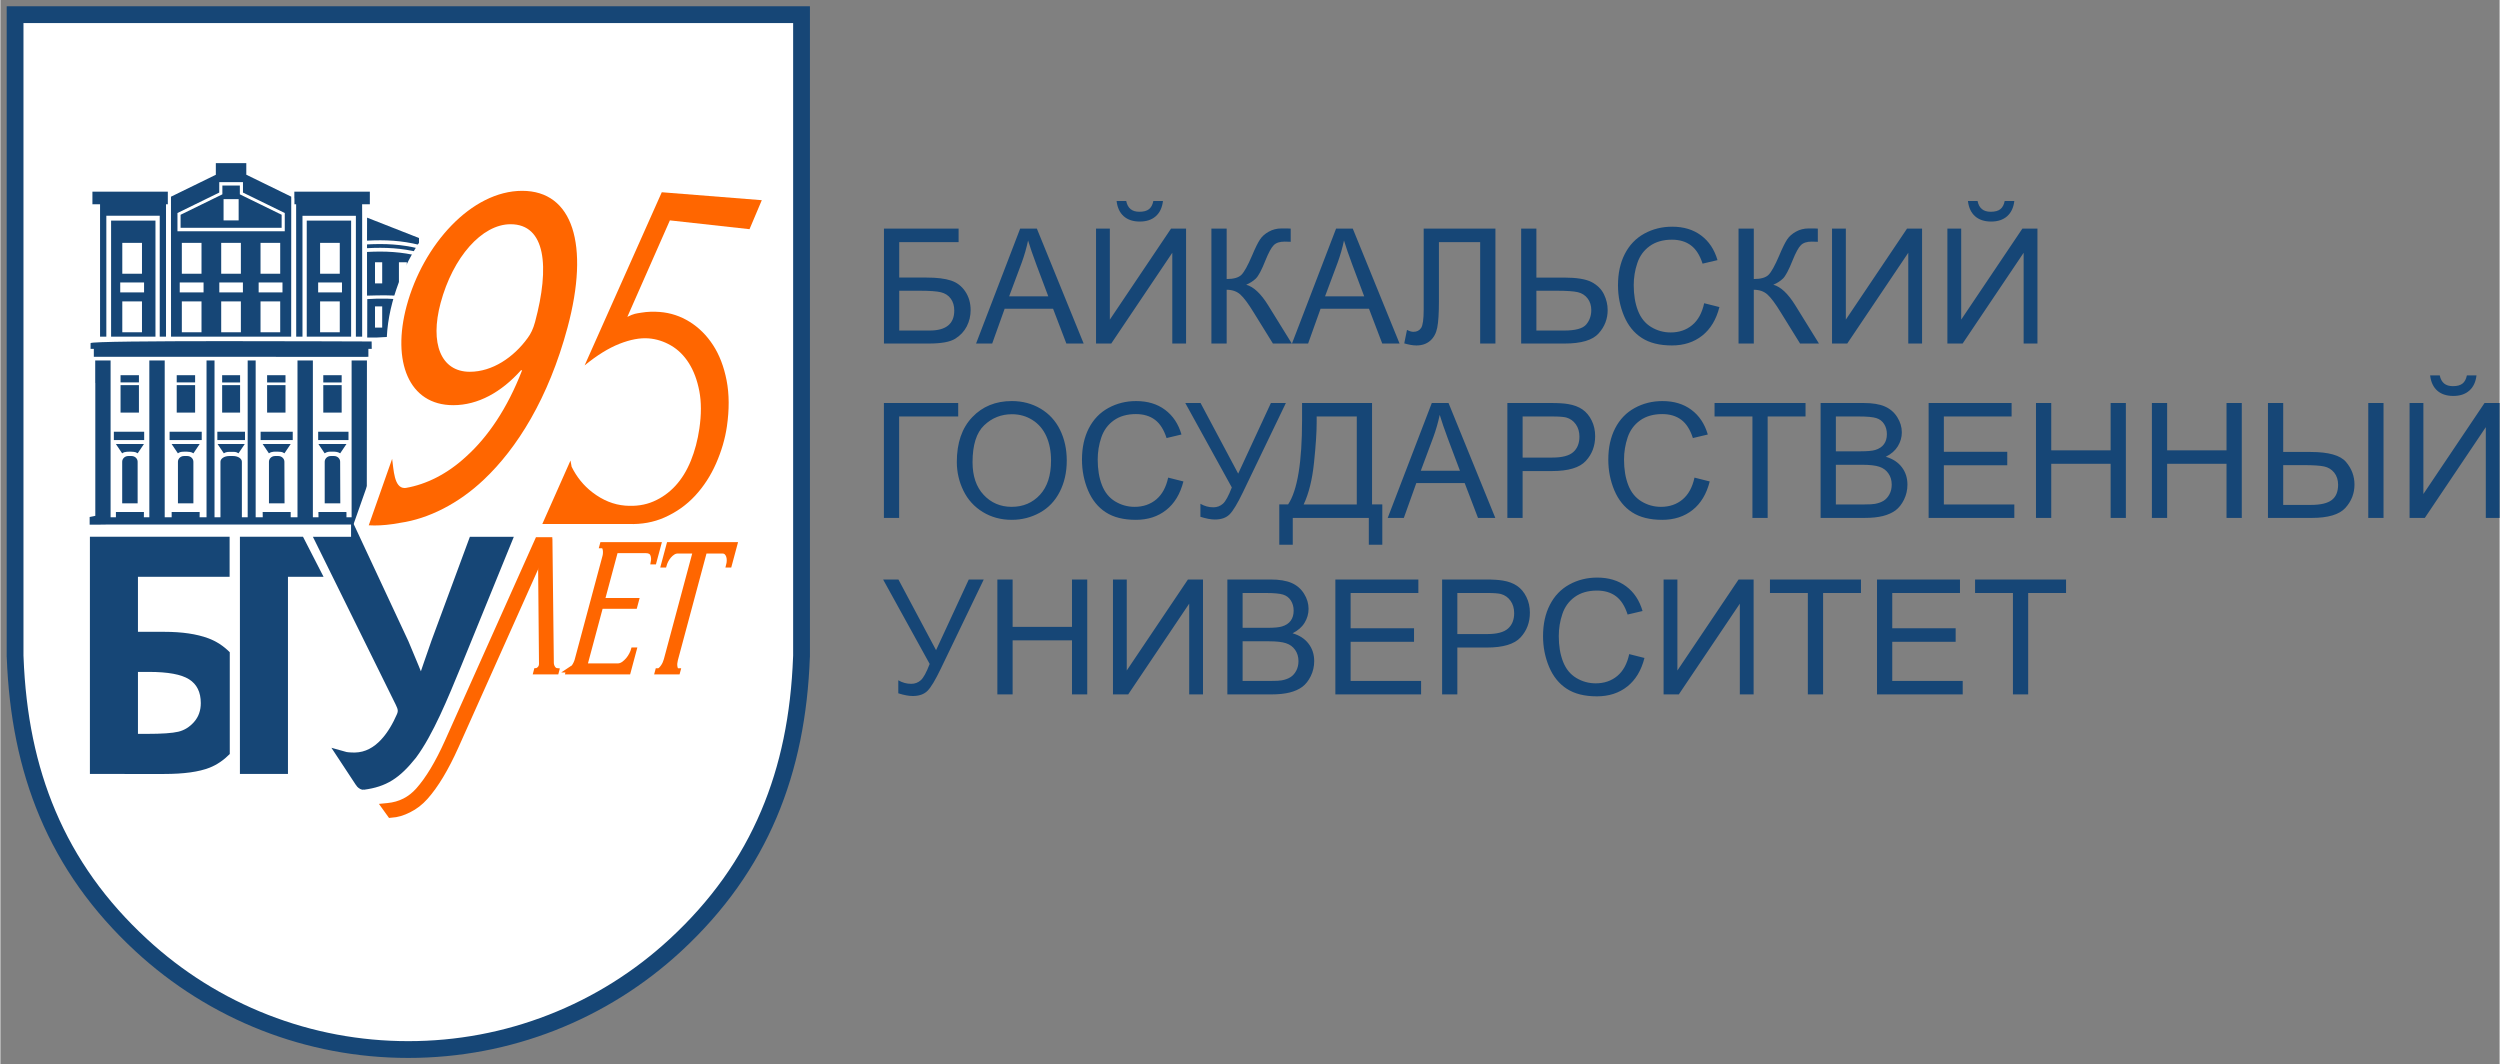
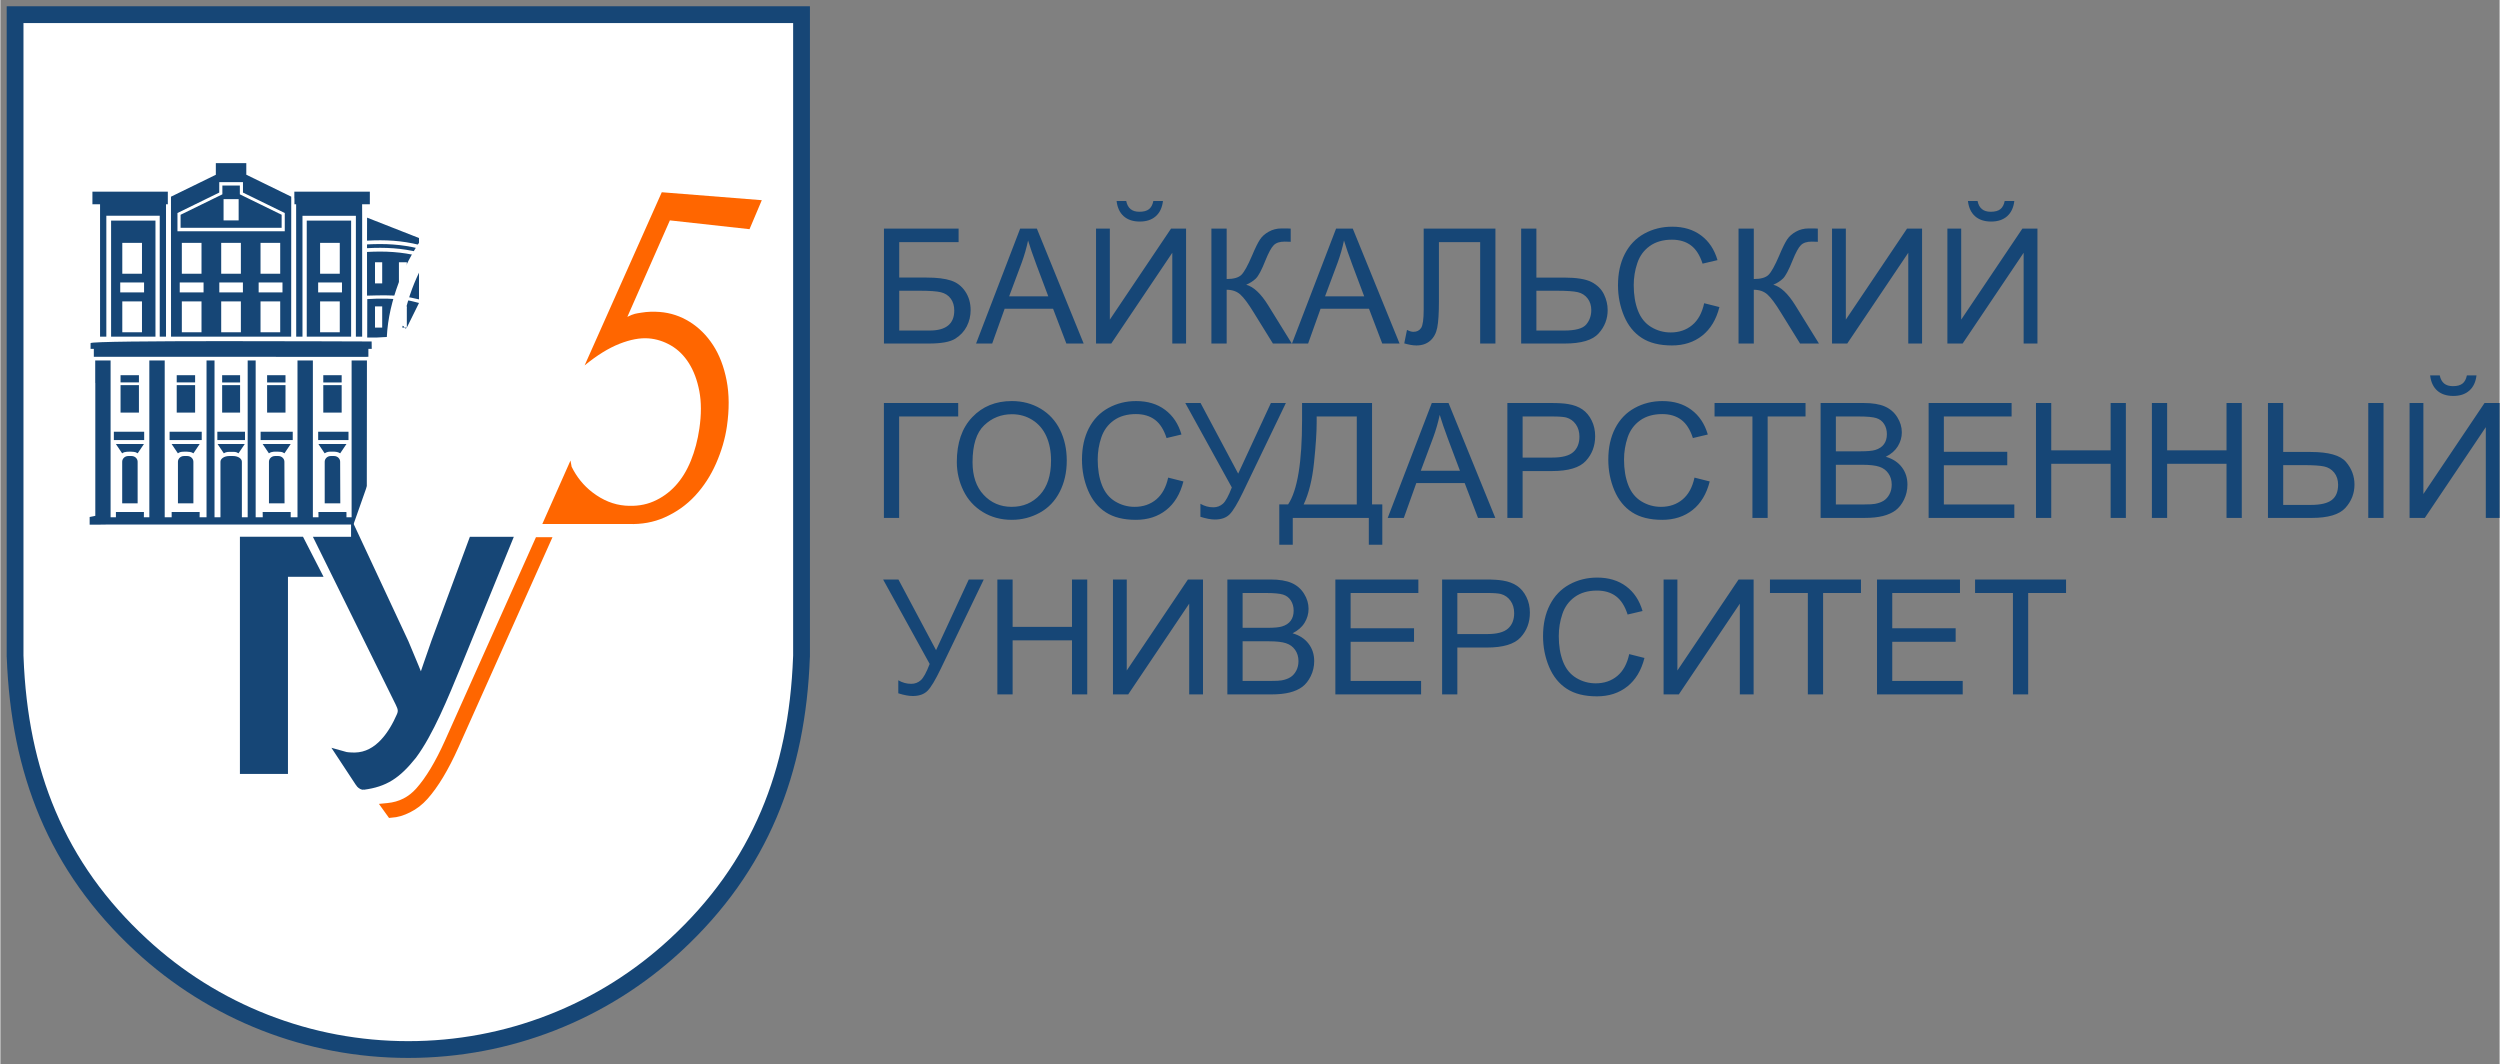
<svg xmlns="http://www.w3.org/2000/svg" viewBox="0 0 1190.63 507" width="1191" height="507">
  <rect x="0" y="0" width="1190.63" height="507" fill="#808080" stroke="none" />
  <defs>
    <style>.cls-1,.cls-2{fill:#fff;}.cls-3,.cls-4{fill:#164676;}.cls-5{stroke-width:2px;}.cls-5,.cls-6,.cls-7{stroke-miterlimit:10;}.cls-5,.cls-7{stroke:#ff6600;}.cls-5,.cls-7,.cls-8{fill:#ff6600;}.cls-4,.cls-2{fill-rule:evenodd;}.cls-6{fill:#164676;stroke:#164676;stroke-width:5px;}.cls-7{stroke-width:3px;}.cls-9{fill:#164676;}</style>
  </defs>
  <g id="contur">
    <g id="contur-2">
      <path class="cls-2" d="M194.328,500c-23.542,0-46.522-4.313-68.305-12.819-21.813-8.52-41.631-20.931-58.904-36.889-20.043-18.524-34.628-38.954-44.586-62.456-9.384-22.154-14.456-46.62-15.505-74.793l-.006-.173-.021-.17V7H381.665V312.669l-.021,.17-.006,.173c-1.05,28.204-6.121,52.672-15.504,74.803-9.968,23.533-24.552,43.969-44.586,62.477-17.274,15.959-37.092,28.369-58.904,36.889-21.783,8.506-44.768,12.819-68.316,12.819Z" />
      <path class="cls-3" d="M377.666,11V312.42l-.012,.096-.013,.347c-1.031,27.712-6,51.718-15.191,73.393-9.741,22.998-24.008,42.983-43.617,61.098-16.903,15.617-36.298,27.762-57.645,36.1-21.318,8.325-43.814,12.546-66.861,12.546s-45.532-4.221-66.85-12.546c-21.347-8.338-40.742-20.484-57.644-36.099-19.619-18.132-33.886-38.112-43.618-61.079-9.192-21.7-14.16-45.703-15.191-73.383l-.013-.349-.012-.096V11H377.666m8-8H3V312.947l.03,.244c1.027,27.591,5.957,52.925,15.819,76.206,9.912,23.392,24.755,44.609,45.555,63.833,17.364,16.042,37.727,28.913,60.163,37.676,21.634,8.448,45.168,13.094,69.76,13.094s48.137-4.646,69.771-13.094c22.437-8.763,42.8-21.634,60.164-37.676,20.81-19.224,35.643-40.451,45.555-63.854,9.871-23.281,14.792-48.625,15.819-76.216l.03-.244V3h0Z" />
    </g>
  </g>
  <g id="logo">
    <g>
      <path id="building" class="cls-4" d="M103.358,205.664v3.975h13.173v-3.975h-13.173Zm71.189,42.428l-1.958,1.846v-.029h-2.924l.01-.013H50.15l.011,.013h-2.397v.029h-5.241v-3.649l2.697-.551v-63.295h-.045v-10.724h7.329v74.7h2.531v-2.488h13.344c0,.841-.014,1.662-.028,2.488h2.604v-74.7h7.328v74.7h3.313l-.003-2.488h13.343c0,.84-.013,1.662-.026,2.488h3.298v-74.69h3.806v74.69h2.828v-26.449c0-1.496,1.871-2.72,4.158-2.72h1.889c2.286,0,4.157,1.224,4.157,2.72v26.449h2.766v-74.69h3.805v74.69h3.37c-.018-.825-.035-1.645-.035-2.488h13.343v.455h.011v2.033h3.236v-74.7h7.328v74.7h2.677c-.018-.825-.037-1.643-.037-2.488h13.343v.455h.016v2.033h2.452v-74.7h7.303m-9.759,39.809l-2.987,4.437-.078-.051-.005-.002-.002-.003h-.003s-.004-.004-.004-.004l-.003-.003c-1.055-.689-2.407-.739-3.652-.744-1.508-.005-2.402,.005-3.55,.744l-.002,.003-.004,.003h-.002s-.001,0-.001,0l-.003,.003-.003,.002-.08,.051-2.986-4.437h13.367Zm-26.558,0l-2.988,4.437-.079-.051-.004-.002-.002-.003h-.004s-.004-.004-.004-.004l-.003-.003c-.067-.043-.644-.348-.638-.36-.548-.258-1.333-.333-2.121-.351-1.662-.037-3.081-.171-4.442,.711l-.004,.003-.003,.003h-.002s0,0,0,0l-.003,.003-.005,.002-.079,.051-2.986-4.437h13.368Zm-43.361,0l-2.987,4.437-.079-.051-.003-.002-.003-.003h-.004s-.003-.004-.003-.004l-.004-.003c-.513-.332-.946-.491-1.572-.593-.916-.149-2.183-.188-3.247-.114-1.115,.077-1.552,.168-2.383,.707l-.002,.003-.003,.003h-.003s0,0,0,0l-.004,.003-.003,.002-.08,.051-2.986-4.437h13.367Zm-26.558,0l-2.987,4.437-.08-.051-.004-.002-.002-.003h-.004s-.003-.004-.003-.004l-.004-.003c-.605-.392-.987-.531-1.749-.632-.979-.13-2.296-.147-3.347-.044-.916,.088-1.391,.212-2.105,.676l-.003,.003-.003,.003h-.002s-.002,0-.002,0l-.003,.003-.003,.002-.08,.051-2.986-4.437h13.367Zm48.032,0l-2.987,4.437-.08-.051-.003-.002-.003-.003h-.004s-.003-.004-.003-.004l-.003-.003c-1.143-.742-1.794-.633-3.311-.633-1.298,0-2.394-.076-3.476,.633l-.003,.003-.004,.003h-.002s-.001,0-.001,0l-.003,.003-.004,.002-.08,.051-2.986-4.437h12.954Zm-51.038,28.269v-19.827c0-1.496-1.296-2.72-2.88-2.72h-1.596c-1.584,0-2.881,1.224-2.881,2.72v19.827h7.357Zm26.559,0h.006c0-6.609-.006-13.223-.006-19.827,0-1.496-1.296-2.72-2.881-2.72h-1.595c-1.584,0-2.881,1.224-2.881,2.72v19.827h7.357Zm43.359,0h.068c0-6.598-.068-13.315-.068-19.827,0-1.496-1.296-2.72-2.881-2.72h-1.595c-1.585,0-2.881,1.224-2.881,2.72v19.827h7.357Zm26.559,0h.074c0-6.597-.074-13.322-.074-19.827,0-1.496-1.296-2.72-2.88-2.72h-1.595c-1.585,0-2.88,1.224-2.88,2.72v19.827h7.355Zm-37.889-34.131h15.305v3.975h-15.305v-3.975h0Zm27.418,0h14.446v3.975h-14.446v-3.975h0Zm-55.473,0h-15.305v3.975h15.305v-3.975h0Zm-27.418,0h-14.446v3.975h14.446v-3.975h0Zm48.312-127.954h-14.174v5.545l-8.375,4.098-12.968,6.333v.013l-.027,.013c0,22.084,.027,44.51,.027,66.669h57.237c0-22.224,.03-44.529,.03-66.694l-21.409-10.455v-5.519h-.341Zm59.2,13.588h-35.973v3.187h.05v2.821h.804c.005,20.982,.034,42.063,.034,63.072h2.991v-57.591h25.439v57.591h2.992v-57.591c0-1.831-.011-3.66-.021-5.482h3.683v-6.008h0Zm-130.006,0h-2.165v6.008h3.636v5.482s.001,57.591,.001,57.591h2.99v-57.591h25.439v57.591h2.99v-63.072h.866v-6.008H46.006Zm12.068,66.997h9.377v-14.702h-9.377v14.702h0Zm0-27.895h9.377v-14.702h-9.377v14.702h0Zm28.364,0h9.376v-14.702h-9.376v14.702h0Zm18.752,0h9.376v-14.702h-9.376v14.702h0Zm18.737,0h9.375v-14.702h-9.375v14.702h0Zm28.378,0h9.376v-14.702h-9.376v14.702h0Zm0,27.895h9.376v-14.702h-9.376v14.702h0Zm-28.378,0h9.375v-14.702h-9.375v14.702h0Zm-18.737,0h9.376v-14.702h-9.376v14.702h0Zm-18.752,0h9.376v-14.702h-9.376v14.702h0Zm90.421,4.378l.05,3.533h-1.596v3.762h-.687v.023H44.512v-3.785h-1.545v-2.731c0-1.489,121.862-.802,133.892-.802h0Zm-62.673,19.518v-3.436h-8.545v3.436h8.545Zm1.349-42.894v-4.732h-11.242v4.732h11.242Zm-29.691-29.133h-1.489v-8.691l19.907-9.739v-4.925h.006v-.056h11.296v.056h.005v4.925l19.907,9.739v8.691h-49.63Zm48.141-1.635v-6.215l-19.908-9.739v-4.188h-4.159v.021h-.008v-.021h-4.159v4.188l-19.908,9.739v6.215h48.141Zm-27.664-3.542v-10.114h7.186v10.114h-7.186Zm16.715,34.309h11.354v-4.732h-11.354v4.732h0Zm28.346,0h11.354v-4.732h-11.354v4.732h0Zm15.709,21.081h-21.142v-55.28h21.142v55.28h0Zm-40.025,18.377h8.759v3.436h-8.759v-3.436h0Zm0,4.733h8.759v13.066h-8.759v-13.066h0Zm26.76-4.733h8.76v3.436h-8.76v-3.436h0Zm0,4.733h8.76v13.066h-8.76v-13.066h0Zm-57.033-44.191h-11.353v-4.732h11.353v4.732h0Zm-28.345,0h-11.355v-4.732h11.355v4.732h0Zm-15.71,21.081h21.143v-55.28h-21.143v55.28h0Zm52.905,23.11v13.066h8.545v-13.066h-8.545Zm-12.879-4.733h-8.759v3.436h8.759v-3.436h0Zm0,4.733h-8.759v13.066h8.759v-13.066h0Zm-26.761-4.733h-8.758v3.436h8.758v-3.436h0Zm0,4.733h-8.758v13.066h8.758v-13.066h0Zm108.662-67.045v2.925s0,0,0,0v-1.131c8.732-.467,16.542-.05,24.77,1.994v-1.795c-8.228-2.046-16.038-2.463-24.769-1.994h0Zm-.004-1.693h.004v-.102c8.729-.468,16.537-.051,24.762,1.993v-3.24l-24.735-9.716-.031,11.065h0Zm0,5.28l.003,20.816c6.387-.144,10.453-.37,16.961,.302,3.011,.31,5.104,.927,7.803,1.478v-20.6c-8.226-2.044-16.034-2.462-24.763-1.992v1.13h-.001v-1.135s-.003,.002-.003,.002h0Zm18.964,14.994h-3.763v-10.09h3.763v10.09h0Zm-11.734,0h-3.426v-10.09h3.426v10.09h0Zm-7.106,7.474l-.033,18.295h4.727l7.565-.416c6.218-9.952,4.7-2.083,6.581-4.288l5.804-11.752c-1.827-.417-3.285-.916-5.33-1.246-5.66-.918-13.647-1.001-19.314-.593h0Zm18.841,13.591h-3.763v-10.109h3.763v10.109h0Zm-11.734,0h-3.426v-10.109h3.426v10.109h0Z" />
      <path id="d5" class="cls-8" d="M272.141,222.356c2.408,4.908,5.702,8.969,9.887,12.185,4.934,3.791,10.144,5.905,15.629,6.34,4.975,.395,9.46-.269,13.452-1.992,3.993-1.723,7.483-4.207,10.471-7.454,2.988-3.247,5.436-7.217,7.344-11.91,1.907-4.693,3.264-9.812,4.069-15.357,.976-6.721,.969-12.671-.021-17.848-.99-5.178-2.638-9.6-4.945-13.268-2.306-3.668-5.156-6.486-8.547-8.455-3.391-1.969-6.937-3.1-10.637-3.394-4.083-.324-8.725,.539-13.926,2.591-5.202,2.051-10.733,5.479-16.592,10.283l36.758-82.491,47.65,3.784-5.846,13.814-37.942-4.195-20.258,45.956c3.33-1.605,3.933-1.539,6.709-1.998,2.777-.459,5.696-.567,8.758-.324,5.103,.405,9.844,1.971,14.223,4.698,4.378,2.727,8.1,6.422,11.134,11.082,3.033,4.66,5.186,10.27,6.46,16.831,1.273,6.56,1.308,13.871,.137,21.937h0c-.855,5.881-2.576,11.736-5.133,17.566-2.557,5.831-5.883,10.964-9.979,15.398-4.096,4.434-8.989,7.912-14.71,10.432-5.106,2.249-10.728,3.273-16.867,3.071h-41.247l13.425-30.24,.544,2.959Z" />
      <g id="yeas">
-         <path id="years" class="cls-5" d="M257.174,260.318c.005-.103,.005-.204,0-.3v-2.606h4.824l.666,58.299c.005,.889,.242,1.699,.712,2.43,.471,.729,1.097,1.126,1.882,1.19l-.248,.953h-10.113l.249-.953c.377,0,.819-.207,1.328-.62,.507-.413,.852-.968,1.034-1.667,.05-.19,.077-.476,.082-.858l-.415-45.388v-10.481h0Zm13.317,59.041h.354c.377,0,.752-.169,1.127-.509,.373-.339,.732-.754,1.076-1.247,.346-.493,.649-1.016,.917-1.571,.266-.555,.466-1.078,.599-1.571l13.266-49.448c.116-.431,.189-.924,.22-1.479,.032-.553,.007-1.078-.073-1.571-.08-.493-.216-.909-.408-1.248-.192-.339-.476-.508-.853-.508h-.354l.249-.925h27.228l-2.305,8.596h-.707c.285-1.418,.195-2.665-.269-3.743-.466-1.08-1.5-1.618-3.102-1.618h-14.216l-6.274,23.383h16.267l-.843,3.142h-16.267l-7.513,28.005h15.489c.896,0,1.748-.277,2.557-.832,.808-.555,1.54-1.217,2.194-1.987,.655-.771,1.208-1.602,1.66-2.496,.451-.893,.761-1.648,.926-2.264h.708l-2.902,10.814h-28.998l.249-.924h0Zm52.195,0h.352l-.247,.924h-10.043l.249-.924h.354c.376,0,.756-.185,1.139-.555,.382-.37,.744-.801,1.089-1.294,.345-.493,.643-1.033,.893-1.617,.252-.585,.444-1.125,.576-1.618l13.837-51.572h-8.204c-.754,0-1.473,.216-2.154,.647-.682,.432-1.297,.971-1.848,1.618-.551,.647-1.024,1.356-1.419,2.125-.395,.77-.692,1.526-.89,2.265h-.708l2.703-10.075h31.755l-2.703,10.075h-.707c.198-.739,.306-1.495,.325-2.265,.018-.769-.076-1.478-.279-2.125-.203-.647-.53-1.187-.98-1.618-.45-.431-1.052-.647-1.807-.647h-8.345l-13.837,51.572c-.132,.493-.23,1.033-.292,1.618-.063,.584-.054,1.125,.026,1.617,.079,.493,.2,.924,.36,1.294,.16,.369,.43,.555,.807,.555h0Z" />
        <path id="l" class="cls-7" d="M257.186,257.413h3.521l-43.879,98.091c-2.357,5.254-4.739,9.881-7.145,13.883-2.434,4.049-4.89,7.462-7.367,10.243-2.302,2.584-4.916,4.594-7.843,6.031-2.922,1.434-5.1,2.183-8.601,2.451h0l-2.799-3.901,1.485-.146c2.953-.29,5.65-1.054,8.093-2.292,2.433-1.233,4.629-2.951,6.59-5.151,2.358-2.646,4.694-5.893,7.007-9.741,2.341-3.896,4.663-8.407,6.965-13.536l42.913-95.931h1.061Z" />
      </g>
      <g id="d9">
        <g id="d9-2">
-           <path class="cls-8" d="M178.225,253.836c-1.023,0-2.02-.03-2.961-.09l-4.614-.293,17.382-49.407,2.054,14.043c.115,.786,.217,1.656,.323,2.567,.244,2.098,.892,7.669,2.077,8.322,.03,0,.159,0,.188-.002,9.407-1.631,18.686-6.491,26.839-14.059,7.49-6.737,14.024-15.428,19.529-25.95-7.388,4.978-15.274,7.557-23.307,7.557-9.054,0-16.479-3.44-21.471-9.949-7.21-9.399-8.711-24.604-4.12-41.715,8.786-32.751,33.908-57.449,58.438-57.449,9.307,0,16.936,3.534,22.064,10.219,8.994,11.726,10.034,32.769,2.93,59.254-10.561,39.36-27.995,62.002-40.761,74.066-12.382,11.802-27.195,19.463-41.71,21.568-4.543,.874-8.876,1.317-12.88,1.317ZM243.043,110.322c-11.922,0-24.518,14.689-29.947,34.928-2.843,10.596-2.346,19.446,1.363,24.28,2.078,2.709,5.167,4.083,9.179,4.083,8.88,0,18.133-5.492,24.752-14.691,1.31-1.755,2.235-3.792,2.951-6.462,4.882-18.193,4.954-32.182,.2-38.38-1.94-2.529-4.72-3.758-8.498-3.758Z" />
          <path class="cls-1" d="M248.583,90.912c24.169,0,32.188,25.647,21.612,65.066-9.11,33.959-24.204,57.706-39.784,72.429-12.208,11.637-26.657,18.761-39.888,20.66-4.754,.92-8.918,1.27-12.297,1.27-.981,0-1.896-.03-2.74-.083l11.137-31.657c.746,5.096,.89,13.886,5.944,13.886,.192,0,.391-.013,.598-.039,9.713-1.661,19.774-6.649,28.728-14.96,10.297-9.261,19.563-22.796,26.648-41.082h-.544c-9.344,10.448-20.453,16.623-32.263,16.623-21.262,0-29.283-20.898-22.21-47.256,7.836-29.21,30.89-54.856,55.058-54.856m-24.944,86.202c10.722,0,20.928-6.886,27.592-16.147,1.419-1.901,2.6-4.275,3.492-7.6,7.072-26.358,5.039-46.544-11.679-46.544-13.629,0-27.465,15.673-33.327,37.52-5.16,19.236,.113,32.771,13.923,32.771m24.944-93.202c-13.303,0-27.039,6.606-38.677,18.6-10.717,11.045-18.935,25.763-23.141,41.443-4.875,18.17-3.154,34.482,4.724,44.751,5.68,7.405,14.064,11.318,24.247,11.318,4.794,0,9.528-.835,14.139-2.474-3.843,5.679-8.07,10.599-12.661,14.728l-.041,.037-.04,.037c-6.922,6.426-14.668,10.765-22.549,12.657-.317-1.494-.549-3.488-.697-4.757-.109-.933-.211-1.814-.336-2.671l-4.11-28.084-9.42,26.774-11.137,31.657-3.068,8.722,9.227,.587c1.015,.065,2.086,.097,3.184,.097,4.201,0,8.729-.459,13.462-1.366,15.202-2.225,30.663-10.21,43.553-22.497,13.073-12.353,30.944-35.531,41.715-75.682,7.501-27.959,6.28-49.499-3.533-62.291-5.816-7.581-14.405-11.589-24.841-11.589h0Zm-24.944,86.202c-3.872,0-5.508-1.549-6.402-2.714-2.996-3.906-3.28-11.848-.76-21.244,4.946-18.433,16.367-32.334,26.566-32.334,3.447,0,4.868,1.276,5.721,2.388,4.027,5.25,3.727,18.462-.803,35.342-.597,2.228-1.341,3.888-2.34,5.226l-.037,.049-.036,.05c-5.875,8.164-14.27,13.236-21.91,13.236h0Z" />
        </g>
      </g>
      <g id="u">
        <path id="u-2" class="cls-6" d="M169.556,258.232l22.541,48.276c3.756,8.838,6.338,15.258,8.242,20.017h.337c2.018-5.888,4.205-12.447,7.065-20.521l17.662-47.772h15.475l-23.718,58.199c-6.224,15.14-13.289,32.465-21.195,43.063-7.401,9.252-13.085,12.933-23.09,14.26-.265,.035-1.164-.65-1.343-1.048l-8.033-12.201c1.178,.336,2.86,.504,5.383,.504,11.775-.168,18.672-11.437,22.204-19.51,1.177-2.524,.841-4.206-.504-6.899l-37.68-76.367h16.653Z" />
      </g>
      <polygon id="g" class="cls-3" points="114.111 255.697 144.16 255.697 153.958 274.796 136.999 274.796 136.999 368.715 114.111 368.715 114.111 255.697 114.111 255.697" />
-       <path id="b" class="cls-4" d="M42.646,255.697H109.203v19.1h-43.669v26.203h12.6c8.392,0,15.388,1.029,20.914,3.078,3.79,1.405,7.202,3.613,10.232,6.643v48.486c-2.936,2.968-6.135,5.14-9.601,6.509-5.052,1.996-12.259,3-21.598,3H42.646v-113.019h0Zm22.888,93.919h4.287c7.077,0,12.075-.342,14.943-1.026,2.868-.684,5.393-2.236,7.524-4.683,2.131-2.421,3.184-5.419,3.184-8.971,0-5.183-1.859-8.96-5.577-11.312-3.726-2.357-10.077-3.525-19.073-3.525h-5.286v29.517h0Z" />
    </g>
  </g>
  <g id="bgu">
    <path id="baikal" class="cls-9" d="M420.937,108.911h35.551v6.425h-28.282v16.896h13.074c4.829,0,8.662,.457,11.518,1.393,2.857,.915,5.134,2.643,6.852,5.205,1.728,2.552,2.572,5.52,2.572,8.906,0,2.765-.61,5.358-1.84,7.757-1.24,2.399-3.07,4.361-5.52,5.886-2.43,1.515-6.598,2.277-12.474,2.277h-21.451v-54.745h0Zm7.269,48.554h14.487c3.914,0,6.842-.793,8.804-2.389,1.952-1.586,2.928-3.975,2.928-7.147,0-2.267-.559-4.148-1.677-5.673-1.118-1.515-2.674-2.521-4.666-3.019-2.003-.498-5.398-.732-10.207-.732h-9.668v18.96h0Zm36.608,6.191l21.003-54.745h7.96l22.294,54.745h-8.245l-6.334-16.591h-23.057l-5.937,16.591h-7.686Zm15.747-22.477h18.655l-5.703-15.178c-1.718-4.615-3.019-8.428-3.924-11.427-.752,3.568-1.759,7.065-3.019,10.532l-6.008,16.073Zm41.407-32.267h6.577v43.349l29.146-43.349h7.167v54.745h-6.567v-43.237l-29.075,43.237h-7.248v-54.745h0Zm27.296-13.155h4.585c-.366,3.152-1.515,5.571-3.426,7.259-1.911,1.688-4.443,2.531-7.614,2.531-3.192,0-5.744-.844-7.635-2.511-1.901-1.677-3.05-4.107-3.416-7.279h4.585c.346,1.728,1.047,3.009,2.074,3.853,1.037,.854,2.44,1.271,4.178,1.271,2.033,0,3.558-.407,4.595-1.23,1.027-.823,1.728-2.115,2.074-3.894Zm27.662,13.155h7.269v24.013c3.294,0,5.632-.651,6.964-1.942,1.352-1.291,3.06-4.371,5.154-9.261,1.515-3.609,2.765-6.14,3.762-7.625,.976-1.494,2.379-2.735,4.199-3.741,1.81-1.006,3.822-1.525,6.018-1.525,2.796,0,4.26,.03,4.412,.081v6.273c-.254,0-.742-.02-1.454-.041-.803-.03-1.291-.041-1.464-.041-2.308,0-4.026,.559-5.154,1.688-1.149,1.118-2.44,3.518-3.924,7.167-1.83,4.646-3.385,7.574-4.666,8.784-1.261,1.2-2.786,2.165-4.544,2.897,3.528,.966,7.025,4.239,10.461,9.8l11.274,18.218h-8.997l-9.18-14.832c-2.511-4.117-4.615-6.944-6.303-8.479-1.688-1.535-3.873-2.308-6.557-2.308v25.619h-7.269v-54.745h0Zm38.388,54.745l21.003-54.745h7.96l22.284,54.745h-8.245l-6.323-16.591h-23.057l-5.937,16.591h-7.686Zm15.747-22.477h18.655l-5.703-15.178c-1.718-4.615-3.019-8.428-3.924-11.427-.752,3.568-1.759,7.065-3.019,10.532l-6.008,16.073h0Zm46.988-32.267h34.179v54.745h-7.269v-48.32h-19.641v28.201c0,5.734-.275,9.922-.813,12.586-.529,2.674-1.667,4.748-3.385,6.232s-3.914,2.216-6.547,2.216c-1.606,0-3.528-.325-5.774-.996l1.301-6.415c1.179,.61,2.206,.915,3.04,.915,1.637,0,2.867-.61,3.69-1.85,.813-1.23,1.22-4.138,1.22-8.723v-38.591Zm46.439,0h7.259v23.321h13.043c6.09,0,10.502,.712,13.236,2.125,2.725,1.433,4.687,3.365,5.886,5.805,1.189,2.44,1.789,4.961,1.789,7.553,0,4.239-1.444,7.96-4.341,11.152-2.877,3.192-8.245,4.788-16.103,4.788h-20.77v-54.745Zm7.259,48.554h13.226c5.368,0,8.865-.956,10.492-2.857,1.616-1.901,2.43-4.209,2.43-6.893,0-2.176-.579-4.036-1.769-5.571-1.169-1.525-2.755-2.521-4.717-2.969s-5.286-.671-9.973-.671h-9.688v18.96Zm79.927-13.013l7.269,1.83c-1.515,5.957-4.249,10.481-8.184,13.602s-8.753,4.687-14.446,4.687c-5.896,0-10.685-1.2-14.375-3.599-3.701-2.399-6.506-5.876-8.428-10.431-1.921-4.565-2.887-9.444-2.887-14.67,0-5.693,1.078-10.664,3.253-14.904,2.186-4.249,5.276-7.472,9.292-9.678,4.016-2.196,8.438-3.294,13.257-3.294,5.48,0,10.075,1.383,13.796,4.178,3.741,2.786,6.334,6.7,7.808,11.752l-7.116,1.677c-1.261-3.975-3.111-6.883-5.52-8.692-2.409-1.82-5.439-2.725-9.099-2.725-4.188,0-7.706,1.006-10.522,3.019-2.816,2.013-4.809,4.727-5.937,8.123-1.149,3.396-1.718,6.903-1.718,10.512,0,4.646,.671,8.712,2.023,12.179,1.352,3.477,3.457,6.069,6.303,7.787,2.857,1.718,5.937,2.572,9.272,2.572,4.046,0,7.462-1.169,10.268-3.507,2.806-2.338,4.697-5.805,5.693-10.42h0Zm16.378-35.541h7.269v24.013c3.294,0,5.632-.651,6.964-1.942,1.352-1.291,3.06-4.371,5.154-9.261,1.515-3.609,2.765-6.14,3.751-7.625,.986-1.494,2.389-2.735,4.209-3.741,1.81-1.006,3.822-1.525,6.018-1.525,2.786,0,4.249,.03,4.402,.081v6.273c-.254,0-.732-.02-1.444-.041-.803-.03-1.291-.041-1.474-.041-2.308,0-4.026,.559-5.144,1.688-1.149,1.118-2.45,3.518-3.924,7.167-1.84,4.646-3.396,7.574-4.666,8.784-1.261,1.2-2.786,2.165-4.544,2.897,3.528,.966,7.015,4.239,10.461,9.8l11.274,18.218h-8.997l-9.19-14.832c-2.511-4.117-4.605-6.944-6.293-8.479-1.698-1.535-3.873-2.308-6.557-2.308v25.619h-7.269v-54.745h0Zm44.538,0h6.577v43.349l29.146-43.349h7.167v54.745h-6.567v-43.237l-29.075,43.237h-7.248v-54.745h0Zm54.958,0h6.577v43.349l29.146-43.349h7.177v54.745h-6.577v-43.237l-29.065,43.237h-7.259v-54.745h0Zm27.296-13.155h4.595c-.376,3.152-1.525,5.571-3.426,7.259-1.921,1.688-4.453,2.531-7.625,2.531s-5.734-.844-7.635-2.511c-1.901-1.677-3.05-4.107-3.416-7.279h4.585c.346,1.728,1.047,3.009,2.084,3.853,1.027,.854,2.43,1.271,4.178,1.271,2.023,0,3.558-.407,4.585-1.23,1.037-.823,1.738-2.115,2.074-3.894Z" />
    <path id="state" class="cls-9" d="M420.907,191.989h35.399v6.415h-28.14v48.33h-7.259v-54.745Zm34.738,28.099c0-9.078,2.44-16.185,7.33-21.319,4.88-5.144,11.173-7.706,18.889-7.706,5.063,0,9.617,1.22,13.684,3.619,4.046,2.409,7.147,5.774,9.272,10.095,2.125,4.31,3.202,9.2,3.202,14.67,0,5.541-1.128,10.512-3.365,14.883-2.247,4.382-5.419,7.696-9.526,9.943-4.117,2.257-8.55,3.375-13.297,3.375-5.164,0-9.77-1.25-13.826-3.731-4.056-2.491-7.137-5.876-9.231-10.187-2.084-4.29-3.131-8.845-3.131-13.643h0Zm7.492,.122c0,6.588,1.769,11.772,5.307,15.564,3.548,3.782,7.991,5.683,13.348,5.683,5.449,0,9.922-1.911,13.46-5.734,3.518-3.822,5.276-9.251,5.276-16.286,0-4.453-.752-8.336-2.257-11.65-1.505-3.314-3.711-5.886-6.608-7.706-2.897-1.83-6.151-2.745-9.76-2.745-5.124,0-9.526,1.759-13.226,5.276-3.69,3.518-5.541,9.383-5.541,17.598h0Zm93.193,7.32l7.259,1.83c-1.515,5.957-4.239,10.481-8.184,13.602-3.934,3.121-8.753,4.687-14.446,4.687-5.886,0-10.685-1.2-14.375-3.609-3.69-2.389-6.496-5.876-8.428-10.42-1.921-4.565-2.887-9.444-2.887-14.67,0-5.693,1.078-10.664,3.263-14.914,2.176-4.239,5.276-7.462,9.292-9.668s8.428-3.304,13.247-3.304c5.48,0,10.085,1.393,13.806,4.188,3.731,2.786,6.334,6.7,7.797,11.742l-7.106,1.688c-1.271-3.975-3.111-6.883-5.52-8.692-2.409-1.82-5.449-2.725-9.099-2.725-4.199,0-7.716,1.006-10.532,3.019-2.816,2.013-4.798,4.727-5.937,8.113-1.149,3.406-1.718,6.913-1.718,10.512,0,4.656,.671,8.723,2.023,12.189,1.352,3.477,3.457,6.059,6.313,7.787,2.857,1.718,5.937,2.572,9.261,2.572,4.056,0,7.472-1.179,10.268-3.507,2.806-2.348,4.707-5.805,5.703-10.42h0Zm8.143-35.541h7.289l17.923,33.65,15.585-33.65h7.137l-20.495,42.586c-2.562,5.327-4.666,8.814-6.313,10.461s-3.985,2.46-7.045,2.46c-1.86,0-4.148-.437-6.862-1.301v-6.191c1.942,1.118,3.995,1.677,6.161,1.677,1.759,0,3.273-.569,4.565-1.708,1.271-1.128,2.684-3.721,4.229-7.757l-22.172-40.228Zm55.65,0h33.335v48.32h4.89v19.194h-6.425v-12.769h-36.232v12.769h-6.425v-19.194h4.199c4.443-6.649,6.659-20.099,6.659-40.319v-8.001h0Zm26.066,6.415h-19.112v2.806c0,4.666-.417,11.051-1.261,19.143-.823,8.092-2.481,14.741-4.931,19.956h25.304v-41.905h0Zm14.731,48.33l21.003-54.745h7.97l22.284,54.745h-8.245l-6.334-16.591h-23.057l-5.937,16.591h-7.686Zm15.758-22.477h18.655l-5.713-15.178c-1.718-4.615-3.019-8.428-3.924-11.437-.752,3.568-1.759,7.076-3.019,10.542l-5.998,16.073h0Zm41.244,22.477v-54.745h20.678c3.629,0,6.405,.173,8.326,.518,2.694,.447,4.951,1.301,6.771,2.552,1.82,1.261,3.284,3.019,4.402,5.276,1.108,2.257,1.647,4.737,1.647,7.452,0,4.636-1.474,8.58-4.443,11.793-2.958,3.223-8.326,4.829-16.073,4.829h-14.04v22.325h-7.269Zm7.269-28.75h14.141c4.697,0,8.011-.864,9.983-2.613,1.962-1.749,2.938-4.199,2.938-7.37,0-2.277-.569-4.239-1.728-5.876-1.159-1.627-2.694-2.714-4.575-3.233-1.22-.315-3.477-.488-6.75-.488h-14.009v19.58h0Zm81.878,9.546l7.259,1.83c-1.515,5.957-4.239,10.481-8.174,13.602-3.944,3.121-8.763,4.687-14.456,4.687-5.886,0-10.674-1.2-14.375-3.609-3.69-2.389-6.496-5.876-8.428-10.42-1.921-4.565-2.887-9.444-2.887-14.67,0-5.693,1.078-10.664,3.263-14.914,2.176-4.239,5.276-7.462,9.292-9.668s8.438-3.304,13.247-3.304c5.48,0,10.085,1.393,13.806,4.188,3.731,2.786,6.334,6.7,7.797,11.742l-7.106,1.688c-1.271-3.975-3.111-6.883-5.52-8.692-2.409-1.82-5.439-2.725-9.099-2.725-4.199,0-7.716,1.006-10.532,3.019-2.816,2.013-4.798,4.727-5.937,8.113-1.139,3.406-1.718,6.913-1.718,10.512,0,4.656,.671,8.723,2.023,12.189,1.352,3.477,3.457,6.059,6.313,7.787,2.857,1.718,5.937,2.572,9.261,2.572,4.056,0,7.472-1.179,10.278-3.507,2.796-2.348,4.697-5.805,5.693-10.42h0Zm27.601,19.204v-48.33h-18.045v-6.415h43.349v6.415h-18.045v48.33h-7.259Zm32.481,0v-54.745h20.546c4.178,0,7.533,.549,10.065,1.657,2.521,1.108,4.504,2.816,5.927,5.124,1.444,2.287,2.155,4.697,2.155,7.218,0,2.338-.64,4.544-1.901,6.608s-3.172,3.731-5.734,5.002c3.314,.966,5.866,2.623,7.635,4.971,1.779,2.328,2.674,5.093,2.674,8.285,0,2.572-.549,4.951-1.627,7.157-1.088,2.206-2.43,3.904-4.016,5.103-1.596,1.179-3.599,2.084-5.988,2.704-2.409,.61-5.358,.915-8.845,.915h-20.892Zm7.269-31.739h11.833c3.212,0,5.52-.213,6.903-.63,1.85-.549,3.243-1.464,4.168-2.745,.935-1.271,1.403-2.867,1.403-4.788,0-1.82-.427-3.426-1.311-4.809-.864-1.383-2.115-2.338-3.731-2.847-1.616-.518-4.402-.773-8.326-.773h-10.939v16.591Zm0,25.314h13.633c2.348,0,3.985-.091,4.941-.264,1.657-.295,3.06-.793,4.178-1.494,1.128-.701,2.043-1.718,2.765-3.06,.732-1.342,1.088-2.877,1.088-4.626,0-2.054-.518-3.822-1.586-5.337-1.037-1.515-2.491-2.572-4.351-3.192-1.85-.61-4.524-.915-8.001-.915h-12.667v18.889h0Zm44.192,6.425v-54.745h39.526v6.415h-32.267v16.825h30.204v6.425h-30.204v18.655h33.569v6.425h-40.827Zm51.146,0v-54.745h7.269v22.549h28.293v-22.549h7.259v54.745h-7.259v-25.771h-28.293v25.771h-7.269Zm55.223,0v-54.745h7.259v22.549h28.292v-22.549h7.269v54.745h-7.269v-25.771h-28.292v25.771h-7.259Zm55.294-54.745h7.259v23.321h13.043c8.55,0,14.172,1.576,16.866,4.748,2.694,3.162,4.046,6.761,4.046,10.766,0,4.249-1.444,7.95-4.341,11.142-2.877,3.172-8.224,4.768-16.063,4.768h-20.81v-54.745h0Zm7.259,48.544h13.206c4.534,0,7.838-.762,9.871-2.287,2.054-1.535,3.08-3.975,3.08-7.34,0-2.277-.63-4.209-1.86-5.754-1.24-1.535-2.847-2.521-4.809-2.938-1.952-.417-5.225-.64-9.81-.64h-9.678v18.96h0Zm40.522-48.544h7.269v54.745h-7.269v-54.745Zm19.682,0h6.577v43.349l29.136-43.349h7.177v54.745h-6.577v-43.237l-29.065,43.237h-7.248v-54.745h0Zm27.296-13.155h4.585c-.366,3.152-1.515,5.571-3.426,7.248-1.911,1.698-4.453,2.542-7.625,2.542s-5.734-.844-7.635-2.511c-1.891-1.688-3.04-4.107-3.406-7.279h4.585c.346,1.718,1.037,3.009,2.074,3.853,1.037,.854,2.44,1.271,4.178,1.271,2.033,0,3.558-.407,4.595-1.24,1.027-.813,1.728-2.115,2.074-3.883h0Z" />
    <path id="university" class="cls-9" d="M420.53,276.074h7.299l17.923,33.66,15.585-33.66h7.137l-20.505,42.586c-2.562,5.327-4.656,8.824-6.303,10.461-1.647,1.647-3.995,2.46-7.045,2.46-1.86,0-4.148-.427-6.862-1.291v-6.201c1.942,1.128,3.995,1.688,6.161,1.688,1.759,0,3.274-.579,4.554-1.708,1.281-1.139,2.694-3.721,4.239-7.767l-22.183-40.228h0Zm54.43,54.745v-54.745h7.269v22.559h28.282v-22.559h7.269v54.745h-7.269v-25.761h-28.282v25.761h-7.269Zm55.07-54.745h6.567v43.349l29.146-43.349h7.177v54.745h-6.577v-43.237l-29.065,43.237h-7.248v-54.745Zm54.501,54.745v-54.745h20.536c4.188,0,7.533,.549,10.075,1.657,2.521,1.108,4.493,2.816,5.927,5.124,1.433,2.298,2.145,4.707,2.145,7.228,0,2.328-.63,4.534-1.891,6.598s-3.182,3.731-5.734,5.012c3.304,.966,5.856,2.623,7.625,4.971,1.789,2.328,2.684,5.093,2.684,8.275,0,2.582-.549,4.961-1.637,7.167-1.078,2.206-2.42,3.894-4.016,5.093-1.586,1.189-3.589,2.094-5.988,2.704-2.409,.61-5.347,.915-8.845,.915h-20.881Zm7.259-31.729h11.844c3.212,0,5.52-.213,6.903-.64,1.85-.549,3.243-1.464,4.168-2.735,.935-1.281,1.403-2.867,1.403-4.798,0-1.82-.437-3.426-1.311-4.798-.864-1.393-2.115-2.348-3.731-2.857-1.627-.508-4.402-.762-8.326-.762h-10.949v16.591Zm0,25.304h13.643c2.338,0,3.985-.081,4.941-.264,1.657-.295,3.06-.793,4.178-1.494s2.043-1.718,2.765-3.05c.722-1.342,1.088-2.887,1.088-4.626,0-2.054-.529-3.833-1.586-5.347-1.047-1.515-2.491-2.572-4.361-3.182-1.84-.61-4.524-.915-8.001-.915h-12.667v18.879h0Zm44.192,6.425v-54.745h39.536v6.425h-32.267v16.815h30.204v6.425h-30.204v18.655h33.569v6.425h-40.838Zm50.851,0v-54.745h20.668c3.629,0,6.415,.183,8.336,.518,2.684,.447,4.941,1.301,6.771,2.552,1.82,1.261,3.284,3.019,4.392,5.276s1.657,4.737,1.657,7.452c0,4.646-1.474,8.58-4.443,11.793-2.958,3.223-8.326,4.829-16.073,4.829h-14.05v22.325h-7.259Zm7.259-28.75h14.151c4.687,0,8.001-.864,9.973-2.613,1.962-1.738,2.948-4.188,2.948-7.36,0-2.287-.569-4.249-1.728-5.876-1.169-1.637-2.694-2.714-4.585-3.233-1.22-.325-3.477-.488-6.75-.488h-14.009v19.57h0Zm81.878,9.546l7.269,1.84c-1.515,5.947-4.249,10.471-8.184,13.592s-8.753,4.687-14.446,4.687c-5.886,0-10.685-1.189-14.375-3.599-3.701-2.399-6.506-5.876-8.428-10.431-1.921-4.554-2.887-9.444-2.887-14.66,0-5.703,1.078-10.674,3.263-14.914,2.176-4.249,5.266-7.472,9.282-9.678,4.016-2.196,8.438-3.294,13.257-3.294,5.48,0,10.075,1.393,13.806,4.178,3.731,2.786,6.323,6.7,7.797,11.752l-7.116,1.677c-1.261-3.975-3.111-6.882-5.52-8.692-2.399-1.82-5.439-2.725-9.099-2.725-4.188,0-7.706,1.006-10.522,3.019-2.816,2.013-4.809,4.727-5.937,8.123-1.149,3.396-1.718,6.903-1.718,10.512,0,4.646,.671,8.712,2.023,12.179,1.352,3.477,3.457,6.069,6.303,7.787,2.857,1.718,5.947,2.572,9.272,2.572,4.046,0,7.462-1.169,10.268-3.497,2.806-2.348,4.707-5.815,5.693-10.431h0Zm16.378-35.541h6.577v43.349l29.146-43.349h7.167v54.745h-6.567v-43.237l-29.075,43.237h-7.248v-54.745h0Zm68.723,54.745v-48.32h-18.045v-6.425h43.359v6.425h-18.045v48.32h-7.269Zm32.949,0v-54.745h39.526v6.425h-32.267v16.815h30.204v6.425h-30.204v18.655h33.569v6.425h-40.827Zm64.759,0v-48.32h-18.045v-6.425h43.349v6.425h-18.045v48.32h-7.259Z" />
  </g>
</svg>